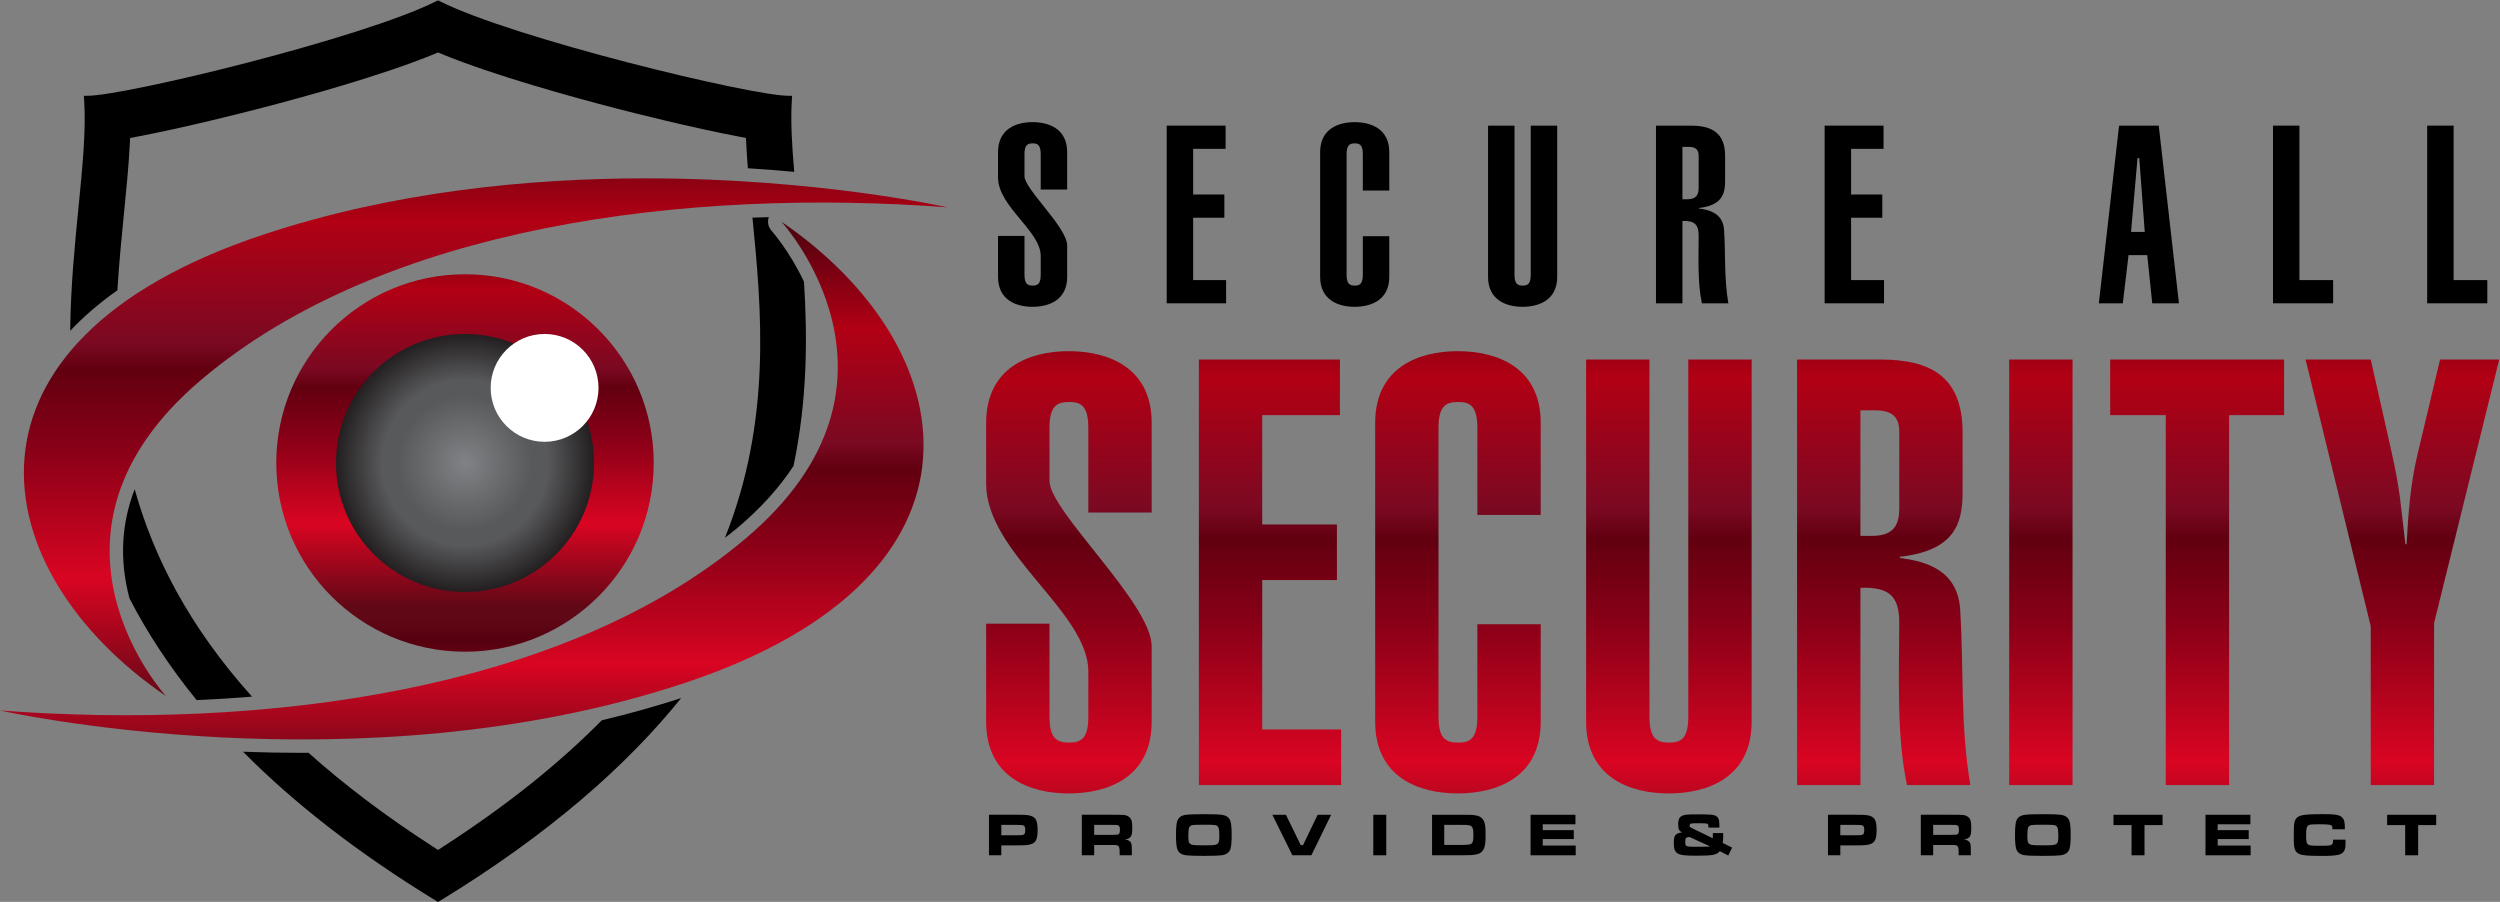
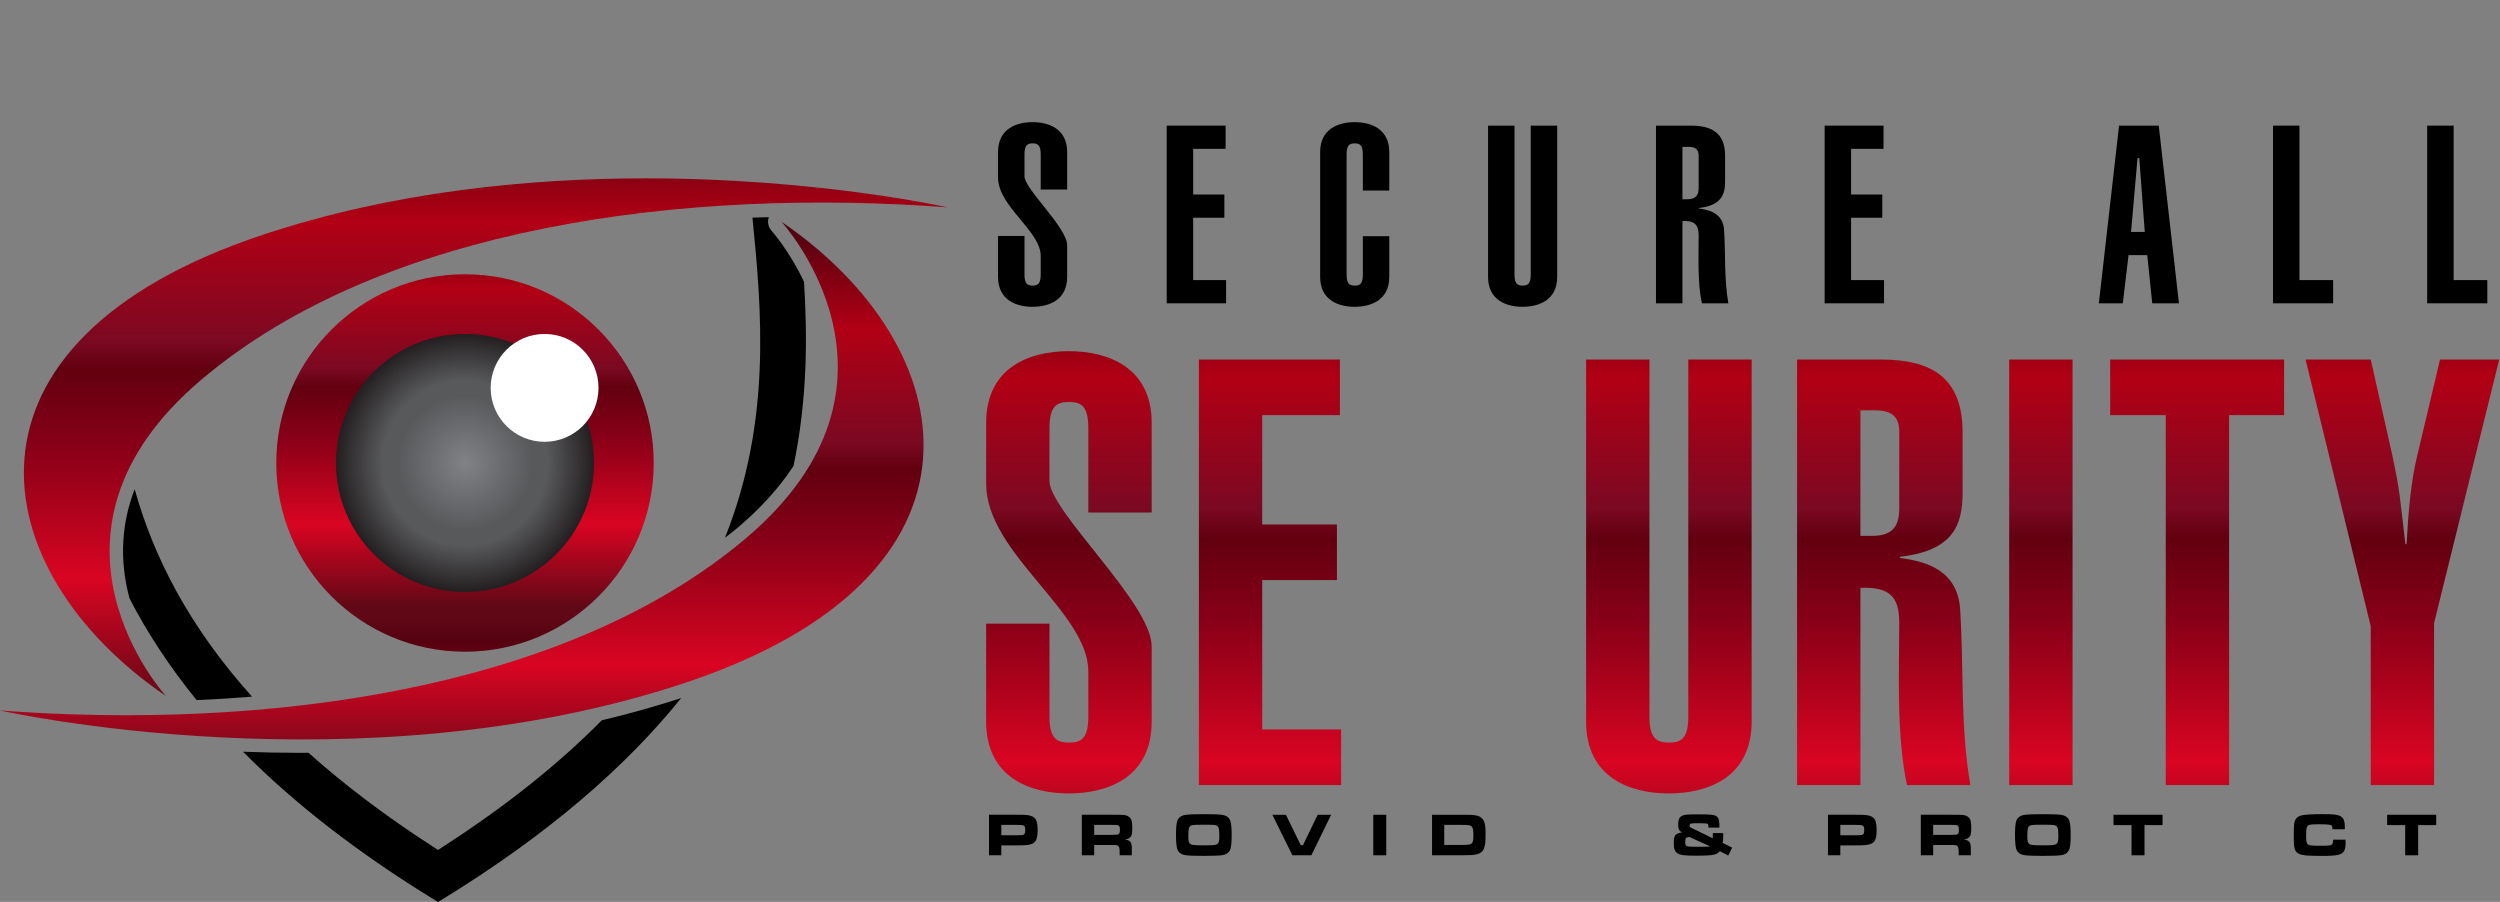
<svg xmlns="http://www.w3.org/2000/svg" xmlns:ns1="http://sodipodi.sourceforge.net/DTD/sodipodi-0.dtd" xmlns:ns2="http://www.inkscape.org/namespaces/inkscape" version="1.1" id="svg542" xml:space="preserve" width="352.329" height="127.1" viewBox="0 0 352.329 127.1" ns1:docname="logo.svg" ns2:version="0.92.5 (2060ec1f9f, 2020-04-08)">
  <rect x="0" y="0" width="352.329" height="127.1" fill="#808080" stroke="none" />
  <defs id="defs546">
    <clipPath clipPathUnits="userSpaceOnUse" id="clipPath558">
      <path d="M 0,225 H 400 V 0 H 0 Z" id="path556" ns2:connector-curvature="0" />
    </clipPath>
    <linearGradient x1="0" y1="0" x2="1" y2="0" gradientUnits="userSpaceOnUse" gradientTransform="matrix(0,-77.221,-77.221,0,119.246,147.75)" spreadMethod="pad" id="linearGradient600">
      <stop style="stop-opacity:1;stop-color:#550210" offset="0" id="stop576" />
      <stop style="stop-opacity:1;stop-color:#b20014" offset="0.141" id="stop578" />
      <stop style="stop-opacity:1;stop-color:#7b0922" offset="0.306" id="stop580" />
      <stop style="stop-opacity:1;stop-color:#620010" offset="0.345" id="stop582" />
      <stop style="stop-opacity:1;stop-color:#890017" offset="0.453" id="stop584" />
      <stop style="stop-opacity:1;stop-color:#d90522" offset="0.632" id="stop586" />
      <stop style="stop-opacity:1;stop-color:#610816" offset="0.803" id="stop588" />
      <stop style="stop-opacity:1;stop-color:#610816" offset="0.829" id="stop590" />
      <stop style="stop-opacity:1;stop-color:#550110" offset="0.876" id="stop592" />
      <stop style="stop-opacity:1;stop-color:#6b0012" offset="0.919" id="stop594" />
      <stop style="stop-opacity:1;stop-color:#53050e" offset="0.966" id="stop596" />
      <stop style="stop-opacity:1;stop-color:#441a20" offset="1" id="stop598" />
    </linearGradient>
    <clipPath clipPathUnits="userSpaceOnUse" id="clipPath610">
      <path d="M 0,225 H 400 V 0 H 0 Z" id="path608" ns2:connector-curvature="0" />
    </clipPath>
    <linearGradient x1="0" y1="0" x2="1" y2="0" gradientUnits="userSpaceOnUse" gradientTransform="matrix(0,-71.974,-71.974,0,116.706,135.5)" spreadMethod="pad" id="linearGradient660">
      <stop style="stop-opacity:1;stop-color:#550210" offset="0" id="stop636" />
      <stop style="stop-opacity:1;stop-color:#b20014" offset="0.141" id="stop638" />
      <stop style="stop-opacity:1;stop-color:#7b0922" offset="0.306" id="stop640" />
      <stop style="stop-opacity:1;stop-color:#620010" offset="0.345" id="stop642" />
      <stop style="stop-opacity:1;stop-color:#890017" offset="0.453" id="stop644" />
      <stop style="stop-opacity:1;stop-color:#d90522" offset="0.632" id="stop646" />
      <stop style="stop-opacity:1;stop-color:#610816" offset="0.803" id="stop648" />
      <stop style="stop-opacity:1;stop-color:#610816" offset="0.829" id="stop650" />
      <stop style="stop-opacity:1;stop-color:#550110" offset="0.876" id="stop652" />
      <stop style="stop-opacity:1;stop-color:#6b0012" offset="0.919" id="stop654" />
      <stop style="stop-opacity:1;stop-color:#53050e" offset="0.966" id="stop656" />
      <stop style="stop-opacity:1;stop-color:#441a20" offset="1" id="stop658" />
    </linearGradient>
    <linearGradient x1="0" y1="0" x2="1" y2="0" gradientUnits="userSpaceOnUse" gradientTransform="matrix(0,-50.575,-50.575,0,117.055,136.75)" spreadMethod="pad" id="linearGradient700">
      <stop style="stop-opacity:1;stop-color:#550210" offset="0" id="stop676" />
      <stop style="stop-opacity:1;stop-color:#b20014" offset="0.141" id="stop678" />
      <stop style="stop-opacity:1;stop-color:#7b0922" offset="0.306" id="stop680" />
      <stop style="stop-opacity:1;stop-color:#620010" offset="0.345" id="stop682" />
      <stop style="stop-opacity:1;stop-color:#890017" offset="0.453" id="stop684" />
      <stop style="stop-opacity:1;stop-color:#d90522" offset="0.632" id="stop686" />
      <stop style="stop-opacity:1;stop-color:#610816" offset="0.803" id="stop688" />
      <stop style="stop-opacity:1;stop-color:#610816" offset="0.829" id="stop690" />
      <stop style="stop-opacity:1;stop-color:#550110" offset="0.876" id="stop692" />
      <stop style="stop-opacity:1;stop-color:#6b0012" offset="0.919" id="stop694" />
      <stop style="stop-opacity:1;stop-color:#53050e" offset="0.966" id="stop696" />
      <stop style="stop-opacity:1;stop-color:#441a20" offset="1" id="stop698" />
    </linearGradient>
    <radialGradient fx="0" fy="0" cx="0" cy="0" r="1" gradientUnits="userSpaceOnUse" gradientTransform="matrix(13.641,0,0,-13.641,117.055,111.253)" spreadMethod="pad" id="radialGradient724">
      <stop style="stop-opacity:1;stop-color:#808285" offset="0" id="stop716" />
      <stop style="stop-opacity:1;stop-color:#58595b" offset="0.522" id="stop718" />
      <stop style="stop-opacity:1;stop-color:#58595b" offset="0.64" id="stop720" />
      <stop style="stop-opacity:1;stop-color:#231f20" offset="1" id="stop722" />
    </radialGradient>
    <clipPath clipPathUnits="userSpaceOnUse" id="clipPath734">
      <path d="M 0,225 H 400 V 0 H 0 Z" id="path732" ns2:connector-curvature="0" />
    </clipPath>
    <linearGradient x1="0" y1="0" x2="1" y2="0" gradientUnits="userSpaceOnUse" gradientTransform="matrix(0,-82.947,-82.947,0,180.904,131.948)" spreadMethod="pad" id="linearGradient776">
      <stop style="stop-opacity:1;stop-color:#550210" offset="0" id="stop752" />
      <stop style="stop-opacity:1;stop-color:#b20014" offset="0.141" id="stop754" />
      <stop style="stop-opacity:1;stop-color:#7b0922" offset="0.306" id="stop756" />
      <stop style="stop-opacity:1;stop-color:#620010" offset="0.345" id="stop758" />
      <stop style="stop-opacity:1;stop-color:#890017" offset="0.453" id="stop760" />
      <stop style="stop-opacity:1;stop-color:#d90522" offset="0.632" id="stop762" />
      <stop style="stop-opacity:1;stop-color:#610816" offset="0.803" id="stop764" />
      <stop style="stop-opacity:1;stop-color:#610816" offset="0.829" id="stop766" />
      <stop style="stop-opacity:1;stop-color:#550110" offset="0.876" id="stop768" />
      <stop style="stop-opacity:1;stop-color:#6b0012" offset="0.919" id="stop770" />
      <stop style="stop-opacity:1;stop-color:#53050e" offset="0.966" id="stop772" />
      <stop style="stop-opacity:1;stop-color:#441a20" offset="1" id="stop774" />
    </linearGradient>
    <linearGradient x1="0" y1="0" x2="1" y2="0" gradientUnits="userSpaceOnUse" gradientTransform="matrix(0,-82.947,-82.947,0,202.163,131.948)" spreadMethod="pad" id="linearGradient816">
      <stop style="stop-opacity:1;stop-color:#550210" offset="0" id="stop792" />
      <stop style="stop-opacity:1;stop-color:#b20014" offset="0.141" id="stop794" />
      <stop style="stop-opacity:1;stop-color:#7b0922" offset="0.306" id="stop796" />
      <stop style="stop-opacity:1;stop-color:#620010" offset="0.345" id="stop798" />
      <stop style="stop-opacity:1;stop-color:#890017" offset="0.453" id="stop800" />
      <stop style="stop-opacity:1;stop-color:#d90522" offset="0.632" id="stop802" />
      <stop style="stop-opacity:1;stop-color:#610816" offset="0.803" id="stop804" />
      <stop style="stop-opacity:1;stop-color:#610816" offset="0.829" id="stop806" />
      <stop style="stop-opacity:1;stop-color:#550110" offset="0.876" id="stop808" />
      <stop style="stop-opacity:1;stop-color:#6b0012" offset="0.919" id="stop810" />
      <stop style="stop-opacity:1;stop-color:#53050e" offset="0.966" id="stop812" />
      <stop style="stop-opacity:1;stop-color:#441a20" offset="1" id="stop814" />
    </linearGradient>
    <linearGradient x1="0" y1="0" x2="1" y2="0" gradientUnits="userSpaceOnUse" gradientTransform="matrix(0,-82.947,-82.947,0,222.034,131.948)" spreadMethod="pad" id="linearGradient856">
      <stop style="stop-opacity:1;stop-color:#550210" offset="0" id="stop832" />
      <stop style="stop-opacity:1;stop-color:#b20014" offset="0.141" id="stop834" />
      <stop style="stop-opacity:1;stop-color:#7b0922" offset="0.306" id="stop836" />
      <stop style="stop-opacity:1;stop-color:#620010" offset="0.345" id="stop838" />
      <stop style="stop-opacity:1;stop-color:#890017" offset="0.453" id="stop840" />
      <stop style="stop-opacity:1;stop-color:#d90522" offset="0.632" id="stop842" />
      <stop style="stop-opacity:1;stop-color:#610816" offset="0.803" id="stop844" />
      <stop style="stop-opacity:1;stop-color:#610816" offset="0.829" id="stop846" />
      <stop style="stop-opacity:1;stop-color:#550110" offset="0.876" id="stop848" />
      <stop style="stop-opacity:1;stop-color:#6b0012" offset="0.919" id="stop850" />
      <stop style="stop-opacity:1;stop-color:#53050e" offset="0.966" id="stop852" />
      <stop style="stop-opacity:1;stop-color:#441a20" offset="1" id="stop854" />
    </linearGradient>
    <linearGradient x1="0" y1="0" x2="1" y2="0" gradientUnits="userSpaceOnUse" gradientTransform="matrix(0,-82.947,-82.947,0,244.335,131.948)" spreadMethod="pad" id="linearGradient896">
      <stop style="stop-opacity:1;stop-color:#550210" offset="0" id="stop872" />
      <stop style="stop-opacity:1;stop-color:#b20014" offset="0.141" id="stop874" />
      <stop style="stop-opacity:1;stop-color:#7b0922" offset="0.306" id="stop876" />
      <stop style="stop-opacity:1;stop-color:#620010" offset="0.345" id="stop878" />
      <stop style="stop-opacity:1;stop-color:#890017" offset="0.453" id="stop880" />
      <stop style="stop-opacity:1;stop-color:#d90522" offset="0.632" id="stop882" />
      <stop style="stop-opacity:1;stop-color:#610816" offset="0.803" id="stop884" />
      <stop style="stop-opacity:1;stop-color:#610816" offset="0.829" id="stop886" />
      <stop style="stop-opacity:1;stop-color:#550110" offset="0.876" id="stop888" />
      <stop style="stop-opacity:1;stop-color:#6b0012" offset="0.919" id="stop890" />
      <stop style="stop-opacity:1;stop-color:#53050e" offset="0.966" id="stop892" />
      <stop style="stop-opacity:1;stop-color:#441a20" offset="1" id="stop894" />
    </linearGradient>
    <linearGradient x1="0" y1="0" x2="1" y2="0" gradientUnits="userSpaceOnUse" gradientTransform="matrix(0,-82.947,-82.947,0,267.049,131.948)" spreadMethod="pad" id="linearGradient936">
      <stop style="stop-opacity:1;stop-color:#550210" offset="0" id="stop912" />
      <stop style="stop-opacity:1;stop-color:#b20014" offset="0.141" id="stop914" />
      <stop style="stop-opacity:1;stop-color:#7b0922" offset="0.306" id="stop916" />
      <stop style="stop-opacity:1;stop-color:#620010" offset="0.345" id="stop918" />
      <stop style="stop-opacity:1;stop-color:#890017" offset="0.453" id="stop920" />
      <stop style="stop-opacity:1;stop-color:#d90522" offset="0.632" id="stop922" />
      <stop style="stop-opacity:1;stop-color:#610816" offset="0.803" id="stop924" />
      <stop style="stop-opacity:1;stop-color:#610816" offset="0.829" id="stop926" />
      <stop style="stop-opacity:1;stop-color:#550110" offset="0.876" id="stop928" />
      <stop style="stop-opacity:1;stop-color:#6b0012" offset="0.919" id="stop930" />
      <stop style="stop-opacity:1;stop-color:#53050e" offset="0.966" id="stop932" />
      <stop style="stop-opacity:1;stop-color:#441a20" offset="1" id="stop934" />
    </linearGradient>
    <linearGradient x1="0" y1="0" x2="1" y2="0" gradientUnits="userSpaceOnUse" gradientTransform="matrix(0,-82.947,-82.947,0,283.664,131.948)" spreadMethod="pad" id="linearGradient976">
      <stop style="stop-opacity:1;stop-color:#550210" offset="0" id="stop952" />
      <stop style="stop-opacity:1;stop-color:#b20014" offset="0.141" id="stop954" />
      <stop style="stop-opacity:1;stop-color:#7b0922" offset="0.306" id="stop956" />
      <stop style="stop-opacity:1;stop-color:#620010" offset="0.345" id="stop958" />
      <stop style="stop-opacity:1;stop-color:#890017" offset="0.453" id="stop960" />
      <stop style="stop-opacity:1;stop-color:#d90522" offset="0.632" id="stop962" />
      <stop style="stop-opacity:1;stop-color:#610816" offset="0.803" id="stop964" />
      <stop style="stop-opacity:1;stop-color:#610816" offset="0.829" id="stop966" />
      <stop style="stop-opacity:1;stop-color:#550110" offset="0.876" id="stop968" />
      <stop style="stop-opacity:1;stop-color:#6b0012" offset="0.919" id="stop970" />
      <stop style="stop-opacity:1;stop-color:#53050e" offset="0.966" id="stop972" />
      <stop style="stop-opacity:1;stop-color:#441a20" offset="1" id="stop974" />
    </linearGradient>
    <linearGradient x1="0" y1="0" x2="1" y2="0" gradientUnits="userSpaceOnUse" gradientTransform="matrix(0,-82.947,-82.947,0,300.185,131.948)" spreadMethod="pad" id="linearGradient1016">
      <stop style="stop-opacity:1;stop-color:#550210" offset="0" id="stop992" />
      <stop style="stop-opacity:1;stop-color:#b20014" offset="0.141" id="stop994" />
      <stop style="stop-opacity:1;stop-color:#7b0922" offset="0.306" id="stop996" />
      <stop style="stop-opacity:1;stop-color:#620010" offset="0.345" id="stop998" />
      <stop style="stop-opacity:1;stop-color:#890017" offset="0.453" id="stop1000" />
      <stop style="stop-opacity:1;stop-color:#d90522" offset="0.632" id="stop1002" />
      <stop style="stop-opacity:1;stop-color:#610816" offset="0.803" id="stop1004" />
      <stop style="stop-opacity:1;stop-color:#610816" offset="0.829" id="stop1006" />
      <stop style="stop-opacity:1;stop-color:#550110" offset="0.876" id="stop1008" />
      <stop style="stop-opacity:1;stop-color:#6b0012" offset="0.919" id="stop1010" />
      <stop style="stop-opacity:1;stop-color:#53050e" offset="0.966" id="stop1012" />
      <stop style="stop-opacity:1;stop-color:#441a20" offset="1" id="stop1014" />
    </linearGradient>
    <linearGradient x1="0" y1="0" x2="1" y2="0" gradientUnits="userSpaceOnUse" gradientTransform="matrix(0,-82.947,-82.947,0,321.887,131.948)" spreadMethod="pad" id="linearGradient1056">
      <stop style="stop-opacity:1;stop-color:#550210" offset="0" id="stop1032" />
      <stop style="stop-opacity:1;stop-color:#b20014" offset="0.141" id="stop1034" />
      <stop style="stop-opacity:1;stop-color:#7b0922" offset="0.306" id="stop1036" />
      <stop style="stop-opacity:1;stop-color:#620010" offset="0.345" id="stop1038" />
      <stop style="stop-opacity:1;stop-color:#890017" offset="0.453" id="stop1040" />
      <stop style="stop-opacity:1;stop-color:#d90522" offset="0.632" id="stop1042" />
      <stop style="stop-opacity:1;stop-color:#610816" offset="0.803" id="stop1044" />
      <stop style="stop-opacity:1;stop-color:#610816" offset="0.829" id="stop1046" />
      <stop style="stop-opacity:1;stop-color:#550110" offset="0.876" id="stop1048" />
      <stop style="stop-opacity:1;stop-color:#6b0012" offset="0.919" id="stop1050" />
      <stop style="stop-opacity:1;stop-color:#53050e" offset="0.966" id="stop1052" />
      <stop style="stop-opacity:1;stop-color:#441a20" offset="1" id="stop1054" />
    </linearGradient>
    <clipPath clipPathUnits="userSpaceOnUse" id="clipPath1066">
      <path d="M 0,225 H 400 V 0 H 0 Z" id="path1064" ns2:connector-curvature="0" />
    </clipPath>
  </defs>
  <ns1:namedview pagecolor="#ffffff" bordercolor="#666666" borderopacity="1" objecttolerance="10" gridtolerance="10" guidetolerance="10" ns2:pageopacity="0" ns2:pageshadow="2" ns2:window-width="1920" ns2:window-height="1001" id="namedview544" showgrid="false" fit-margin-top="0" fit-margin-left="0" fit-margin-right="0" fit-margin-bottom="0" ns2:zoom="1.7978191" ns2:cx="169.7917" ns2:cy="65.86027" ns2:window-x="-9" ns2:window-y="-9" ns2:window-maximized="1" ns2:current-layer="g550" />
  <g id="g550" ns2:groupmode="layer" ns2:label="Logo" transform="matrix(1.333,0,0,-1.333,-90.501,213.55)" style="display:inline">
    <g id="g552">
      <g id="g554" clip-path="url(#clipPath558)">
        <g id="g560" transform="translate(75.315,125.231)">
-           <path d="m 0,0 c 1.366,1.449 3.015,2.888 4.99,4.284 0.168,2.813 0.436,5.514 0.69,8.081 0.256,2.572 0.5,5.008 0.613,7.257 l 0.04,0.761 0.744,0.142 c 4.998,0.948 11.193,2.521 12.981,2.987 4.526,1.169 12.936,3.481 18.461,5.758 l 0.369,0.159 0.37,-0.159 c 5.525,-2.277 13.94,-4.589 18.455,-5.758 1.788,-0.466 7.995,-2.039 12.981,-2.981 l 0.749,-0.148 0.041,-0.755 c 0.037,-0.791 0.097,-1.612 0.163,-2.446 1.71,-0.109 3.348,-0.237 4.901,-0.379 -0.247,2.832 -0.397,5.393 -0.249,7.652 l 0.028,0.391 h -0.392 c -3.969,0 -29.085,6.077 -36.882,10.006 l -0.165,0.079 -0.17,-0.079 C 30.922,30.923 5.811,24.846 1.836,24.846 H 1.444 L 1.472,24.455 C 1.688,21.229 1.308,17.425 0.876,13.023 0.483,9.07 0.05,4.69 0,0" style="fill:#000000;fill-opacity:1;fill-rule:nonzero;stroke:none" id="path562" ns2:connector-curvature="0" />
-         </g>
+           </g>
      </g>
    </g>
    <g id="g564">
      <g id="g566">
        <g id="g572">
          <g id="g574">
            <path d="M 95.683,135.381 C 61.553,124.037 66.007,99.874 85.443,86.608 v 0 c 0,0 -15.62,17.063 3.724,33.443 v 0 c 19.341,16.384 51.498,20.292 78.909,18.23 v 0 c 0,0 -13.616,3.065 -31.934,3.065 v 0 c -12.269,0 -26.647,-1.374 -40.459,-5.965" style="fill:url(#linearGradient600);stroke:none" id="path602" ns2:connector-curvature="0" />
          </g>
        </g>
      </g>
    </g>
    <g id="g604">
      <g id="g606" clip-path="url(#clipPath610)">
        <g id="g612" transform="translate(144.539,103.347)">
          <path d="M 0,0 C 0.444,0.352 0.905,0.693 1.332,1.055 3.799,3.144 5.773,5.329 7.25,7.597 8.705,14.543 8.733,21.121 8.357,27.065 6.798,30.358 4.958,32.423 4.924,32.461 4.561,32.859 4.465,33.415 4.639,33.897 4.063,33.879 3.478,33.873 2.907,33.848 3.877,24.075 4.951,12.396 0,0" style="fill:#000000;fill-opacity:1;fill-rule:nonzero;stroke:none" id="path614" ns2:connector-curvature="0" />
        </g>
        <g id="g616" transform="translate(88.682,86.184)">
          <path d="M 0,0 C 1.98,0.088 3.933,0.208 5.855,0.366 -0.841,7.82 -4.575,15.209 -6.551,22.298 -7.223,20.553 -7.623,18.767 -7.742,16.943 -7.886,14.729 -7.602,12.644 -7.1,10.76 -5.273,7.208 -2.936,3.611 0,0" style="fill:#000000;fill-opacity:1;fill-rule:nonzero;stroke:none" id="path618" ns2:connector-curvature="0" />
        </g>
        <g id="g620" transform="translate(131.522,84.053)">
          <path d="m 0,0 c -4.406,-4.461 -9.921,-8.935 -16.801,-13.373 l -0.517,-0.34 -0.523,0.34 c -5.114,3.3 -9.467,6.62 -13.178,9.939 -0.233,-10e-4 -0.459,-0.011 -0.693,-0.011 -2.14,0 -4.217,0.043 -6.222,0.118 5.245,-5.293 11.925,-10.582 20.423,-15.77 l 0.193,-0.119 0.193,0.119 C -5.589,-12.055 2.604,-4.827 8.389,2.346 5.673,1.468 2.882,0.679 0,0" style="fill:#000000;fill-opacity:1;fill-rule:nonzero;stroke:none" id="path622" ns2:connector-curvature="0" />
        </g>
      </g>
    </g>
    <g id="g624">
      <g id="g626">
        <g id="g632">
          <g id="g634">
            <path d="M 146.786,103.32 C 127.445,86.936 95.288,83.028 67.876,85.09 v 0 c 0,0 37.959,-8.545 72.394,2.901 v 0 c 34.13,11.344 29.676,35.506 10.239,48.772 v 0 c 0,0 15.621,-17.063 -3.723,-33.443" style="fill:url(#linearGradient660);stroke:none" id="path662" ns2:connector-curvature="0" />
          </g>
        </g>
      </g>
    </g>
    <g id="g664">
      <g id="g666">
        <g id="g672">
          <g id="g674">
            <path d="m 97.103,111.254 c 0,-11.02 8.932,-19.953 19.952,-19.953 v 0 c 11.019,0 19.953,8.933 19.953,19.953 v 0 c 0,11.019 -8.934,19.952 -19.953,19.952 v 0 c -11.02,0 -19.952,-8.933 -19.952,-19.952" style="fill:url(#linearGradient700);stroke:none" id="path702" ns2:connector-curvature="0" />
          </g>
        </g>
      </g>
    </g>
    <g id="g704">
      <g id="g706">
        <g id="g712">
          <g id="g714">
            <path d="m 103.414,111.254 c 0,-7.534 6.107,-13.642 13.641,-13.642 v 0 c 7.534,0 13.641,6.108 13.641,13.642 v 0 c 0,7.533 -6.107,13.641 -13.641,13.641 v 0 c -7.534,0 -13.641,-6.108 -13.641,-13.641" style="fill:url(#radialGradient724);stroke:none" id="path726" ns2:connector-curvature="0" />
          </g>
        </g>
      </g>
    </g>
    <g id="g728">
      <g id="g730" clip-path="url(#clipPath734)">
        <g id="g736" transform="translate(131.171,119.194)">
          <path d="m 0,0 c 0,-3.148 -2.552,-5.701 -5.701,-5.701 -3.148,0 -5.701,2.553 -5.701,5.701 0,3.148 2.553,5.701 5.701,5.701 C -2.552,5.701 0,3.148 0,0" style="fill:#ffffff;fill-opacity:1;fill-rule:nonzero;stroke:none" id="path738" ns2:connector-curvature="0" />
        </g>
      </g>
    </g>
    <g id="g740">
      <g id="g742">
        <g id="g748">
          <g id="g750">
            <path d="m 172.153,115.493 v -6.445 c 0,-7.33 10.804,-13.522 10.804,-19.841 v 0 -4.739 c 0,-2.275 -0.695,-2.78 -2.022,-2.78 v 0 c -1.389,0 -2.085,0.505 -2.085,2.78 v 0 9.794 h -6.697 V 83.899 c 0,-5.876 4.612,-7.583 8.719,-7.583 v 0 c 4.171,0 8.782,1.707 8.782,7.583 v 0 7.961 c 0,4.55 -10.804,14.281 -10.804,17.504 v 0 5.56 c 0,2.275 0.696,2.78 2.085,2.78 v 0 c 1.327,0 2.022,-0.505 2.022,-2.78 v 0 -8.909 h 6.697 v 9.478 c 0,5.876 -4.611,7.582 -8.782,7.582 v 0 c -4.107,0 -8.719,-1.706 -8.719,-7.582" style="fill:url(#linearGradient776);stroke:none" id="path778" ns2:connector-curvature="0" />
          </g>
        </g>
      </g>
    </g>
    <g id="g780">
      <g id="g782">
        <g id="g788">
          <g id="g790">
            <path d="M 194.644,122.19 V 77.201 h 15.038 v 5.877 h -8.341 v 15.796 h 7.899 v 5.877 h -7.899 v 11.562 h 8.215 v 5.877 z" style="fill:url(#linearGradient816);stroke:none" id="path818" ns2:connector-curvature="0" />
          </g>
        </g>
      </g>
    </g>
    <g id="g820">
      <g id="g822">
        <g id="g828">
          <g id="g830">
-             <path d="M 213.283,115.493 V 83.899 c 0,-5.876 4.612,-7.583 8.719,-7.583 v 0 c 4.171,0 8.782,1.707 8.782,7.583 v 0 10.3 h -6.697 v -9.731 c 0,-2.275 -0.695,-2.78 -2.022,-2.78 v 0 c -1.39,0 -2.085,0.505 -2.085,2.78 v 0 30.456 c 0,2.275 0.695,2.78 2.085,2.78 v 0 c 1.327,0 2.022,-0.505 2.022,-2.78 v 0 -9.162 h 6.697 v 9.731 c 0,5.876 -4.611,7.582 -8.782,7.582 v 0 c -4.107,0 -8.719,-1.706 -8.719,-7.582" style="fill:url(#linearGradient856);stroke:none" id="path858" ns2:connector-curvature="0" />
-           </g>
+             </g>
        </g>
      </g>
    </g>
    <g id="g860">
      <g id="g862">
        <g id="g868">
          <g id="g870">
            <path d="M 246.389,122.19 V 84.468 c 0,-2.275 -0.695,-2.78 -2.023,-2.78 v 0 c -1.389,0 -2.084,0.505 -2.084,2.78 v 0 37.722 h -6.698 V 83.899 c 0,-5.876 4.613,-7.583 8.72,-7.583 v 0 c 4.17,0 8.782,1.707 8.782,7.583 v 0 38.291 z" style="fill:url(#linearGradient896);stroke:none" id="path898" ns2:connector-curvature="0" />
          </g>
        </g>
      </g>
    </g>
    <g id="g900">
      <g id="g902">
        <g id="g908">
          <g id="g910">
            <path d="M 257.887,122.19 V 77.201 h 6.698 v 20.852 c 3.096,0.126 4.106,-0.948 4.106,-3.665 v 0 c 0,-5.244 -0.316,-12.006 0.822,-17.187 v 0 h 6.699 c -1.075,6.193 -0.696,12.511 -1.075,18.514 v 0 c -0.253,4.107 -3.412,5.118 -6.382,5.497 v 0 0.126 c 5.686,0.633 6.634,3.413 6.634,6.762 v 0 6.382 c 0,5.813 -3.285,7.708 -8.656,7.708 v 0 z m 6.698,-5.37 h 1.579 c 1.517,0 2.527,-0.507 2.527,-2.212 v 0 -8.152 c 0,-1.642 -0.505,-2.906 -2.843,-2.906 v 0 h -1.263 z" style="fill:url(#linearGradient936);stroke:none" id="path938" ns2:connector-curvature="0" />
          </g>
        </g>
      </g>
    </g>
    <g id="g940">
      <g id="g942">
        <g id="g948">
          <g id="g950">
            <path d="m 280.315,77.201 h 6.698 v 44.989 h -6.698 z" style="fill:url(#linearGradient976);stroke:none" id="path978" ns2:connector-curvature="0" />
          </g>
        </g>
      </g>
    </g>
    <g id="g980">
      <g id="g982">
        <g id="g988">
          <g id="g990">
            <path d="m 290.992,122.19 v -5.877 h 5.877 V 77.201 h 6.696 v 39.112 h 5.814 v 5.877 z" style="fill:url(#linearGradient1016);stroke:none" id="path1018" ns2:connector-curvature="0" />
          </g>
        </g>
      </g>
    </g>
    <g id="g1020">
      <g id="g1022">
        <g id="g1028">
          <g id="g1030">
            <path d="m 325.867,122.19 -2.401,-10.109 c -0.695,-2.907 -0.947,-5.877 -1.136,-9.415 v 0 h -0.127 c -0.569,4.738 -0.505,5.37 -1.454,9.73 v 0 l -2.211,9.794 h -6.887 l 6.887,-28.181 V 77.201 h 6.698 v 17.124 l 6.887,27.865 z" style="fill:url(#linearGradient1056);stroke:none" id="path1058" ns2:connector-curvature="0" />
          </g>
        </g>
      </g>
    </g>
    <g id="g1060">
      <g id="g1062" clip-path="url(#clipPath1066)">
        <g id="g1068" transform="translate(176.207,131.169)">
          <path d="m 0,0 c 0,-0.95 0.29,-1.161 0.87,-1.161 0.555,0 0.845,0.211 0.845,1.161 v 1.979 c 0,2.638 -4.512,5.223 -4.512,8.284 v 2.691 c 0,2.453 1.926,3.166 3.641,3.166 1.741,0 3.668,-0.713 3.668,-3.166 V 8.996 H 1.715 v 3.72 c 0,0.95 -0.29,1.161 -0.845,1.161 C 0.29,13.877 0,13.666 0,12.716 V 10.395 C 0,9.049 4.512,4.986 4.512,3.086 v -3.324 c 0,-2.453 -1.927,-3.165 -3.668,-3.165 -1.715,0 -3.641,0.712 -3.641,3.165 V 4.089 H 0 Z" style="fill:#000000;fill-opacity:1;fill-rule:nonzero;stroke:none" id="path1070" ns2:connector-curvature="0" />
        </g>
        <g id="g1072" transform="translate(191.243,128.135)">
          <path d="M 0,0 V 18.784 H 6.227 V 16.331 H 2.797 V 11.503 H 6.095 V 9.049 H 2.797 V 2.454 H 6.279 V 0 Z" style="fill:#000000;fill-opacity:1;fill-rule:nonzero;stroke:none" id="path1074" ns2:connector-curvature="0" />
        </g>
        <g id="g1076" transform="translate(211.977,140.059)">
          <path d="m 0,0 v 3.826 c 0,0.949 -0.29,1.16 -0.844,1.16 -0.581,0 -0.871,-0.211 -0.871,-1.16 V -8.891 c 0,-0.95 0.29,-1.161 0.871,-1.161 0.554,0 0.844,0.211 0.844,1.161 v 4.063 h 2.797 v -4.3 c 0,-2.454 -1.926,-3.166 -3.667,-3.166 -1.715,0 -3.642,0.712 -3.642,3.166 V 4.063 c 0,2.454 1.927,3.166 3.642,3.166 1.741,0 3.667,-0.712 3.667,-3.166 V 0 Z" style="fill:#000000;fill-opacity:1;fill-rule:nonzero;stroke:none" id="path1078" ns2:connector-curvature="0" />
        </g>
        <g id="g1080" transform="translate(232.527,146.919)">
          <path d="m 0,0 v -15.988 c 0,-2.453 -1.926,-3.165 -3.667,-3.165 -1.715,0 -3.642,0.712 -3.642,3.165 V 0 h 2.797 v -15.75 c 0,-0.95 0.29,-1.161 0.871,-1.161 0.554,0 0.844,0.211 0.844,1.161 V 0 Z" style="fill:#000000;fill-opacity:1;fill-rule:nonzero;stroke:none" id="path1082" ns2:connector-curvature="0" />
        </g>
        <g id="g1084" transform="translate(245.768,139.136)">
          <path d="m 0,0 h 0.527 c 0.977,0 1.188,0.528 1.188,1.213 v 3.404 c 0,0.712 -0.422,0.924 -1.056,0.924 H 0 Z M -2.797,-11.001 V 7.783 h 3.694 c 2.243,0 3.615,-0.792 3.615,-3.219 V 1.899 c 0,-1.398 -0.396,-2.559 -2.771,-2.822 v -0.053 c 1.24,-0.158 2.56,-0.581 2.665,-2.295 0.158,-2.507 0,-5.145 0.448,-7.73 H 2.058 c -0.475,2.163 -0.343,4.986 -0.343,7.175 0,1.135 -0.422,1.583 -1.715,1.531 v -8.706 z" style="fill:#000000;fill-opacity:1;fill-rule:nonzero;stroke:none" id="path1086" ns2:connector-curvature="0" />
        </g>
        <g id="g1088" transform="translate(260.803,128.135)">
          <path d="M 0,0 V 18.784 H 6.227 V 16.331 H 2.797 V 11.503 H 6.095 V 9.049 H 2.797 V 2.454 H 6.279 V 0 Z" style="fill:#000000;fill-opacity:1;fill-rule:nonzero;stroke:none" id="path1090" ns2:connector-curvature="0" />
        </g>
        <g id="g1092" transform="translate(294.648,135.68)">
          <path d="M 0,0 -0.58,7.809 H -0.765 L -1.451,0 Z M -2.718,11.239 H 1.478 L 3.614,-7.545 H 0.791 l -0.527,5.091 h -1.979 l -0.606,-5.091 h -2.533 z" style="fill:#000000;fill-opacity:1;fill-rule:nonzero;stroke:none" id="path1094" ns2:connector-curvature="0" />
        </g>
        <g id="g1096" transform="translate(308.205,128.135)">
          <path d="M 0,0 V 18.784 H 2.797 V 2.454 H 6.358 V 0 Z" style="fill:#000000;fill-opacity:1;fill-rule:nonzero;stroke:none" id="path1098" ns2:connector-curvature="0" />
        </g>
        <g id="g1100" transform="translate(324.507,128.135)">
          <path d="M 0,0 V 18.784 H 2.797 V 2.454 H 6.358 V 0 Z" style="fill:#000000;fill-opacity:1;fill-rule:nonzero;stroke:none" id="path1102" ns2:connector-curvature="0" />
        </g>
        <g id="g1104" transform="translate(173.758,71.896)">
          <path d="M 0,0 H 1.632 C 1.93,0.002 2.11,0.006 2.177,0.013 2.242,0.019 2.302,0.036 2.354,0.063 2.421,0.099 2.467,0.152 2.492,0.225 2.518,0.297 2.529,0.409 2.529,0.562 2.529,0.714 2.514,0.827 2.482,0.897 2.451,0.969 2.396,1.02 2.316,1.051 2.258,1.074 2.029,1.089 1.632,1.095 H 0 Z M -1.306,-2.118 V 2.166 H 1.629 C 2.211,2.166 2.585,2.154 2.753,2.131 3.177,2.074 3.464,1.938 3.614,1.721 3.764,1.505 3.838,1.118 3.838,0.562 3.838,0.033 3.776,-0.339 3.653,-0.552 3.569,-0.697 3.452,-0.807 3.302,-0.882 3.151,-0.957 2.945,-1.009 2.684,-1.039 2.497,-1.06 2.15,-1.07 1.642,-1.07 H 0 v -1.048 z" style="fill:#000000;fill-opacity:1;fill-rule:nonzero;stroke:none" id="path1106" ns2:connector-curvature="0" />
        </g>
        <g id="g1108" transform="translate(183.574,71.937)">
          <path d="m 0,0 h 1.836 c 0.32,0.006 0.511,0.012 0.573,0.017 0.062,0.005 0.114,0.022 0.158,0.049 0.057,0.036 0.096,0.088 0.12,0.158 0.023,0.07 0.034,0.176 0.034,0.319 0,0.14 -0.013,0.245 -0.039,0.313 C 2.655,0.926 2.61,0.976 2.545,1.007 2.499,1.028 2.444,1.041 2.381,1.045 2.316,1.049 2.134,1.052 1.833,1.054 H 0 Z M -1.306,-2.159 V 2.125 H 1.849 C 2.589,2.123 3.033,2.114 3.18,2.101 3.326,2.087 3.467,2.039 3.603,1.955 3.766,1.856 3.878,1.721 3.938,1.548 3.999,1.376 4.029,1.104 4.029,0.734 4.029,0.422 4.011,0.193 3.972,0.047 3.933,-0.1 3.86,-0.217 3.754,-0.305 3.639,-0.398 3.465,-0.463 3.232,-0.499 c 0.275,-0.021 0.471,-0.1 0.59,-0.235 0.07,-0.082 0.114,-0.181 0.132,-0.297 0.02,-0.116 0.028,-0.359 0.028,-0.73 V -2.159 H 2.696 v 0.229 c 0,0.239 -0.008,0.409 -0.027,0.51 C 2.651,-1.319 2.618,-1.241 2.57,-1.187 2.522,-1.136 2.456,-1.104 2.371,-1.091 2.286,-1.077 2.109,-1.07 1.839,-1.07 H 0 v -1.089 z" style="fill:#000000;fill-opacity:1;fill-rule:nonzero;stroke:none" id="path1110" ns2:connector-curvature="0" />
        </g>
        <g id="g1112" transform="translate(195.171,73.01)">
          <path d="m 0,0 c -0.692,0 -1.108,-0.018 -1.249,-0.053 -0.161,-0.042 -0.267,-0.136 -0.317,-0.281 -0.05,-0.146 -0.076,-0.435 -0.076,-0.868 0,-0.261 0.014,-0.451 0.041,-0.568 0.053,-0.218 0.21,-0.342 0.474,-0.374 0.195,-0.024 0.572,-0.037 1.133,-0.037 0.525,0 0.875,0.009 1.049,0.028 0.174,0.019 0.301,0.061 0.385,0.126 0.076,0.058 0.127,0.145 0.154,0.258 0.027,0.115 0.041,0.301 0.041,0.561 0,0.307 -0.011,0.533 -0.031,0.678 C 1.583,-0.386 1.545,-0.277 1.49,-0.204 1.422,-0.112 1.308,-0.055 1.148,-0.033 0.989,-0.011 0.606,0 0,0 M -0.003,1.114 C 0.922,1.114 1.558,1.091 1.905,1.045 2.405,0.978 2.711,0.741 2.824,0.333 2.901,0.052 2.94,-0.422 2.94,-1.089 2.94,-1.759 2.901,-2.233 2.824,-2.514 2.711,-2.922 2.405,-3.159 1.905,-3.226 1.558,-3.272 0.926,-3.295 0.01,-3.295 c -0.934,0 -1.573,0.023 -1.921,0.069 -0.5,0.067 -0.807,0.304 -0.92,0.712 -0.077,0.281 -0.115,0.764 -0.115,1.45 0,0.653 0.038,1.118 0.115,1.397 0.113,0.408 0.42,0.645 0.92,0.712 0.345,0.046 0.981,0.069 1.908,0.069" style="fill:#000000;fill-opacity:1;fill-rule:nonzero;stroke:none" id="path1114" ns2:connector-curvature="0" />
        </g>
        <g id="g1116" transform="translate(202.413,74.061)">
          <path d="M 0,0 H 1.435 L 2.997,-3.208 H 3.242 L 4.789,0 H 6.214 L 4.124,-4.284 H 2.118 Z" style="fill:#000000;fill-opacity:1;fill-rule:nonzero;stroke:none" id="path1118" ns2:connector-curvature="0" />
        </g>
        <path d="m 213.084,74.061 h 1.372 v -4.284 h -1.372 z" style="fill:#000000;fill-opacity:1;fill-rule:nonzero;stroke:none" id="path1120" ns2:connector-curvature="0" />
        <g id="g1122" transform="translate(220.584,70.87)">
          <path d="m 0,0 h 1.817 c 0.334,0 0.581,0.011 0.739,0.033 0.158,0.022 0.269,0.06 0.335,0.114 0.07,0.061 0.121,0.157 0.15,0.289 0.029,0.132 0.044,0.331 0.044,0.596 0,0.266 -0.013,0.466 -0.038,0.6 C 3.022,1.766 2.979,1.868 2.915,1.939 2.845,2.017 2.741,2.066 2.606,2.088 2.472,2.11 2.204,2.121 1.805,2.121 H 0 Z M -1.287,-1.092 V 3.191 H 1.805 C 2.353,3.191 2.711,3.187 2.881,3.179 3.051,3.17 3.228,3.147 3.411,3.11 3.84,3.022 4.119,2.779 4.249,2.382 4.297,2.231 4.33,2.069 4.347,1.897 4.363,1.724 4.371,1.463 4.371,1.114 4.371,0.731 4.361,0.441 4.342,0.245 4.322,0.048 4.284,-0.131 4.23,-0.292 4.103,-0.668 3.84,-0.901 3.442,-0.989 3.257,-1.031 3.058,-1.058 2.847,-1.072 2.635,-1.085 2.289,-1.092 1.808,-1.092 Z" style="fill:#000000;fill-opacity:1;fill-rule:nonzero;stroke:none" id="path1124" ns2:connector-curvature="0" />
        </g>
        <g id="g1126" transform="translate(229.712,74.061)">
-           <path d="M 0,0 H 4.745 V -1.007 H 1.287 V -1.625 H 4.569 V -2.567 H 1.287 v -0.687 h 3.484 v -1.03 H 0 Z" style="fill:#000000;fill-opacity:1;fill-rule:nonzero;stroke:none" id="path1128" ns2:connector-curvature="0" />
-         </g>
+           </g>
        <g id="g1130" transform="translate(246.502,71.717)">
          <path d="m 0,0 c -0.196,-0.023 -0.318,-0.063 -0.365,-0.121 -0.048,-0.057 -0.072,-0.198 -0.072,-0.422 0,-0.163 0.021,-0.276 0.06,-0.339 0.04,-0.063 0.117,-0.104 0.232,-0.125 0.128,-0.021 0.424,-0.032 0.889,-0.032 0.048,0 0.305,0.002 0.772,0.006 0.311,0.003 0.485,0.005 0.521,0.007 0.035,0.002 0.078,0.014 0.128,0.037 z M 2.479,0.408 H 3.577 V 0.154 c 0,-0.396 -0.018,-0.658 -0.056,-0.788 L 4.522,-1.13 4.111,-1.961 3.214,-1.503 C 3.077,-1.694 2.853,-1.821 2.539,-1.886 2.225,-1.951 1.673,-1.983 0.882,-1.983 c -0.678,0 -1.162,0.015 -1.451,0.046 -0.29,0.032 -0.51,0.094 -0.661,0.186 -0.155,0.096 -0.264,0.229 -0.327,0.397 -0.062,0.168 -0.093,0.415 -0.093,0.739 0,0.395 0.058,0.666 0.175,0.811 0.118,0.145 0.355,0.242 0.712,0.29 -0.163,0.065 -0.274,0.16 -0.332,0.283 -0.058,0.123 -0.088,0.32 -0.088,0.59 0,0.33 0.062,0.566 0.185,0.706 0.082,0.094 0.186,0.164 0.312,0.208 0.126,0.045 0.301,0.076 0.523,0.093 0.188,0.015 0.529,0.022 1.023,0.022 0.701,0 1.167,-0.01 1.401,-0.03 C 2.494,2.338 2.675,2.293 2.803,2.222 2.94,2.146 3.037,2.036 3.091,1.889 3.146,1.743 3.173,1.524 3.173,1.233 3.173,1.204 3.172,1.121 3.17,0.985 H 2.024 C 2.016,1.207 1.99,1.337 1.949,1.375 1.893,1.425 1.614,1.45 1.114,1.45 0.539,1.45 0.221,1.438 0.16,1.415 0.072,1.384 0.028,1.312 0.028,1.202 0.028,1.135 0.043,1.086 0.072,1.054 0.102,1.023 0.176,0.978 0.295,0.919 l 2.178,-1.06 v 0.056 c 0.006,0.161 0.009,0.261 0.009,0.298 0,0.059 -0.001,0.124 -0.003,0.195" style="fill:#000000;fill-opacity:1;fill-rule:nonzero;stroke:none" id="path1132" ns2:connector-curvature="0" />
        </g>
        <g id="g1134" transform="translate(262.461,71.896)">
          <path d="M 0,0 H 1.632 C 1.93,0.002 2.11,0.006 2.177,0.013 2.242,0.019 2.302,0.036 2.354,0.063 2.421,0.099 2.467,0.152 2.492,0.225 2.518,0.297 2.529,0.409 2.529,0.562 2.529,0.714 2.514,0.827 2.482,0.897 2.451,0.969 2.396,1.02 2.316,1.051 2.258,1.074 2.029,1.089 1.632,1.095 H 0 Z M -1.306,-2.118 V 2.166 H 1.629 C 2.211,2.166 2.585,2.154 2.753,2.131 3.177,2.074 3.464,1.938 3.614,1.721 3.764,1.505 3.838,1.118 3.838,0.562 3.838,0.033 3.776,-0.339 3.653,-0.552 3.569,-0.697 3.452,-0.807 3.302,-0.882 3.151,-0.957 2.945,-1.009 2.684,-1.039 2.497,-1.06 2.15,-1.07 1.642,-1.07 H 0 v -1.048 z" style="fill:#000000;fill-opacity:1;fill-rule:nonzero;stroke:none" id="path1136" ns2:connector-curvature="0" />
        </g>
        <g id="g1138" transform="translate(272.277,71.937)">
          <path d="m 0,0 h 1.836 c 0.32,0.006 0.511,0.012 0.573,0.017 0.062,0.005 0.114,0.022 0.158,0.049 0.057,0.036 0.096,0.088 0.12,0.158 0.023,0.07 0.034,0.176 0.034,0.319 0,0.14 -0.013,0.245 -0.039,0.313 C 2.655,0.926 2.61,0.976 2.545,1.007 2.499,1.028 2.444,1.041 2.381,1.045 2.316,1.049 2.134,1.052 1.833,1.054 H 0 Z M -1.306,-2.159 V 2.125 H 1.849 C 2.589,2.123 3.033,2.114 3.18,2.101 3.326,2.087 3.467,2.039 3.603,1.955 3.766,1.856 3.878,1.721 3.938,1.548 3.999,1.376 4.029,1.104 4.029,0.734 4.029,0.422 4.011,0.193 3.972,0.047 3.933,-0.1 3.86,-0.217 3.754,-0.305 3.639,-0.398 3.465,-0.463 3.232,-0.499 c 0.275,-0.021 0.471,-0.1 0.59,-0.235 0.07,-0.082 0.114,-0.181 0.132,-0.297 0.02,-0.116 0.028,-0.359 0.028,-0.73 V -2.159 H 2.696 v 0.229 c 0,0.239 -0.008,0.409 -0.027,0.51 C 2.651,-1.319 2.618,-1.241 2.57,-1.187 2.522,-1.136 2.456,-1.104 2.371,-1.091 2.286,-1.077 2.109,-1.07 1.839,-1.07 H 0 v -1.089 z" style="fill:#000000;fill-opacity:1;fill-rule:nonzero;stroke:none" id="path1140" ns2:connector-curvature="0" />
        </g>
        <g id="g1142" transform="translate(283.875,73.01)">
          <path d="m 0,0 c -0.692,0 -1.108,-0.018 -1.249,-0.053 -0.161,-0.042 -0.267,-0.136 -0.317,-0.281 -0.05,-0.146 -0.076,-0.435 -0.076,-0.868 0,-0.261 0.014,-0.451 0.041,-0.568 0.053,-0.218 0.21,-0.342 0.474,-0.374 0.195,-0.024 0.572,-0.037 1.133,-0.037 0.525,0 0.875,0.009 1.049,0.028 0.174,0.019 0.301,0.061 0.385,0.126 0.076,0.058 0.127,0.145 0.154,0.258 0.027,0.115 0.041,0.301 0.041,0.561 0,0.307 -0.011,0.533 -0.031,0.678 C 1.583,-0.386 1.545,-0.277 1.49,-0.204 1.422,-0.112 1.308,-0.055 1.148,-0.033 0.989,-0.011 0.606,0 0,0 M -0.003,1.114 C 0.922,1.114 1.558,1.091 1.905,1.045 2.405,0.978 2.711,0.741 2.824,0.333 2.901,0.052 2.94,-0.422 2.94,-1.089 2.94,-1.759 2.901,-2.233 2.824,-2.514 2.711,-2.922 2.405,-3.159 1.905,-3.226 1.558,-3.272 0.926,-3.295 0.01,-3.295 c -0.934,0 -1.573,0.023 -1.921,0.069 -0.5,0.067 -0.807,0.304 -0.92,0.712 -0.077,0.281 -0.115,0.764 -0.115,1.45 0,0.653 0.038,1.118 0.115,1.397 0.113,0.408 0.42,0.645 0.92,0.712 0.345,0.046 0.981,0.069 1.908,0.069" style="fill:#000000;fill-opacity:1;fill-rule:nonzero;stroke:none" id="path1144" ns2:connector-curvature="0" />
        </g>
        <g id="g1146" transform="translate(291.342,74.061)">
          <path d="M 0,0 H 5.185 V -1.092 H 3.279 V -4.284 H 1.908 v 3.192 H 0 Z" style="fill:#000000;fill-opacity:1;fill-rule:nonzero;stroke:none" id="path1148" ns2:connector-curvature="0" />
        </g>
        <g id="g1150" transform="translate(301.069,74.061)">
-           <path d="M 0,0 H 4.745 V -1.007 H 1.287 V -1.625 H 4.569 V -2.567 H 1.287 v -0.687 h 3.484 v -1.03 H 0 Z" style="fill:#000000;fill-opacity:1;fill-rule:nonzero;stroke:none" id="path1152" ns2:connector-curvature="0" />
-         </g>
+           </g>
        <g id="g1154" transform="translate(314.563,71.431)">
          <path d="M 0,0 H 1.305 C 1.313,-0.209 1.317,-0.344 1.317,-0.405 1.317,-0.735 1.269,-0.994 1.17,-1.18 1.062,-1.389 0.849,-1.531 0.533,-1.607 0.217,-1.682 -0.329,-1.72 -1.105,-1.72 c -0.816,0 -1.397,0.016 -1.744,0.047 -0.345,0.032 -0.606,0.092 -0.782,0.182 -0.157,0.082 -0.274,0.192 -0.351,0.33 -0.079,0.138 -0.128,0.328 -0.152,0.568 -0.018,0.195 -0.027,0.546 -0.027,1.054 0,0.496 0.009,0.854 0.027,1.074 0.02,0.219 0.056,0.39 0.111,0.511 0.119,0.272 0.36,0.448 0.724,0.529 0.364,0.08 1.099,0.121 2.203,0.121 0.553,0 0.954,-0.013 1.205,-0.038 C 0.36,2.633 0.561,2.586 0.709,2.517 0.903,2.425 1.04,2.288 1.12,2.107 1.199,1.926 1.239,1.66 1.239,1.309 1.239,1.29 1.238,1.219 1.236,1.095 h -1.305 c -0.007,0.142 -0.016,0.238 -0.027,0.286 -0.011,0.048 -0.035,0.088 -0.071,0.119 -0.05,0.044 -0.177,0.076 -0.38,0.096 -0.202,0.02 -0.51,0.029 -0.922,0.029 -0.408,0 -0.69,-0.008 -0.847,-0.026 C -2.474,1.581 -2.584,1.546 -2.649,1.494 -2.727,1.431 -2.78,1.325 -2.811,1.177 -2.841,1.028 -2.856,0.792 -2.856,0.468 c 0,-0.325 0.013,-0.553 0.041,-0.686 0.027,-0.133 0.079,-0.229 0.157,-0.287 0.073,-0.057 0.189,-0.095 0.349,-0.113 0.161,-0.019 0.444,-0.028 0.849,-0.028 0.5,0 0.834,0.008 1,0.024 0.166,0.018 0.278,0.054 0.337,0.11 C -0.045,-0.438 -0.005,-0.268 0,0" style="fill:#000000;fill-opacity:1;fill-rule:nonzero;stroke:none" id="path1156" ns2:connector-curvature="0" />
        </g>
        <g id="g1158" transform="translate(320.273,74.061)">
          <path d="M 0,0 H 5.185 V -1.092 H 3.279 V -4.284 H 1.908 v 3.192 H 0 Z" style="fill:#000000;fill-opacity:1;fill-rule:nonzero;stroke:none" id="path1160" ns2:connector-curvature="0" />
        </g>
      </g>
    </g>
  </g>
</svg>